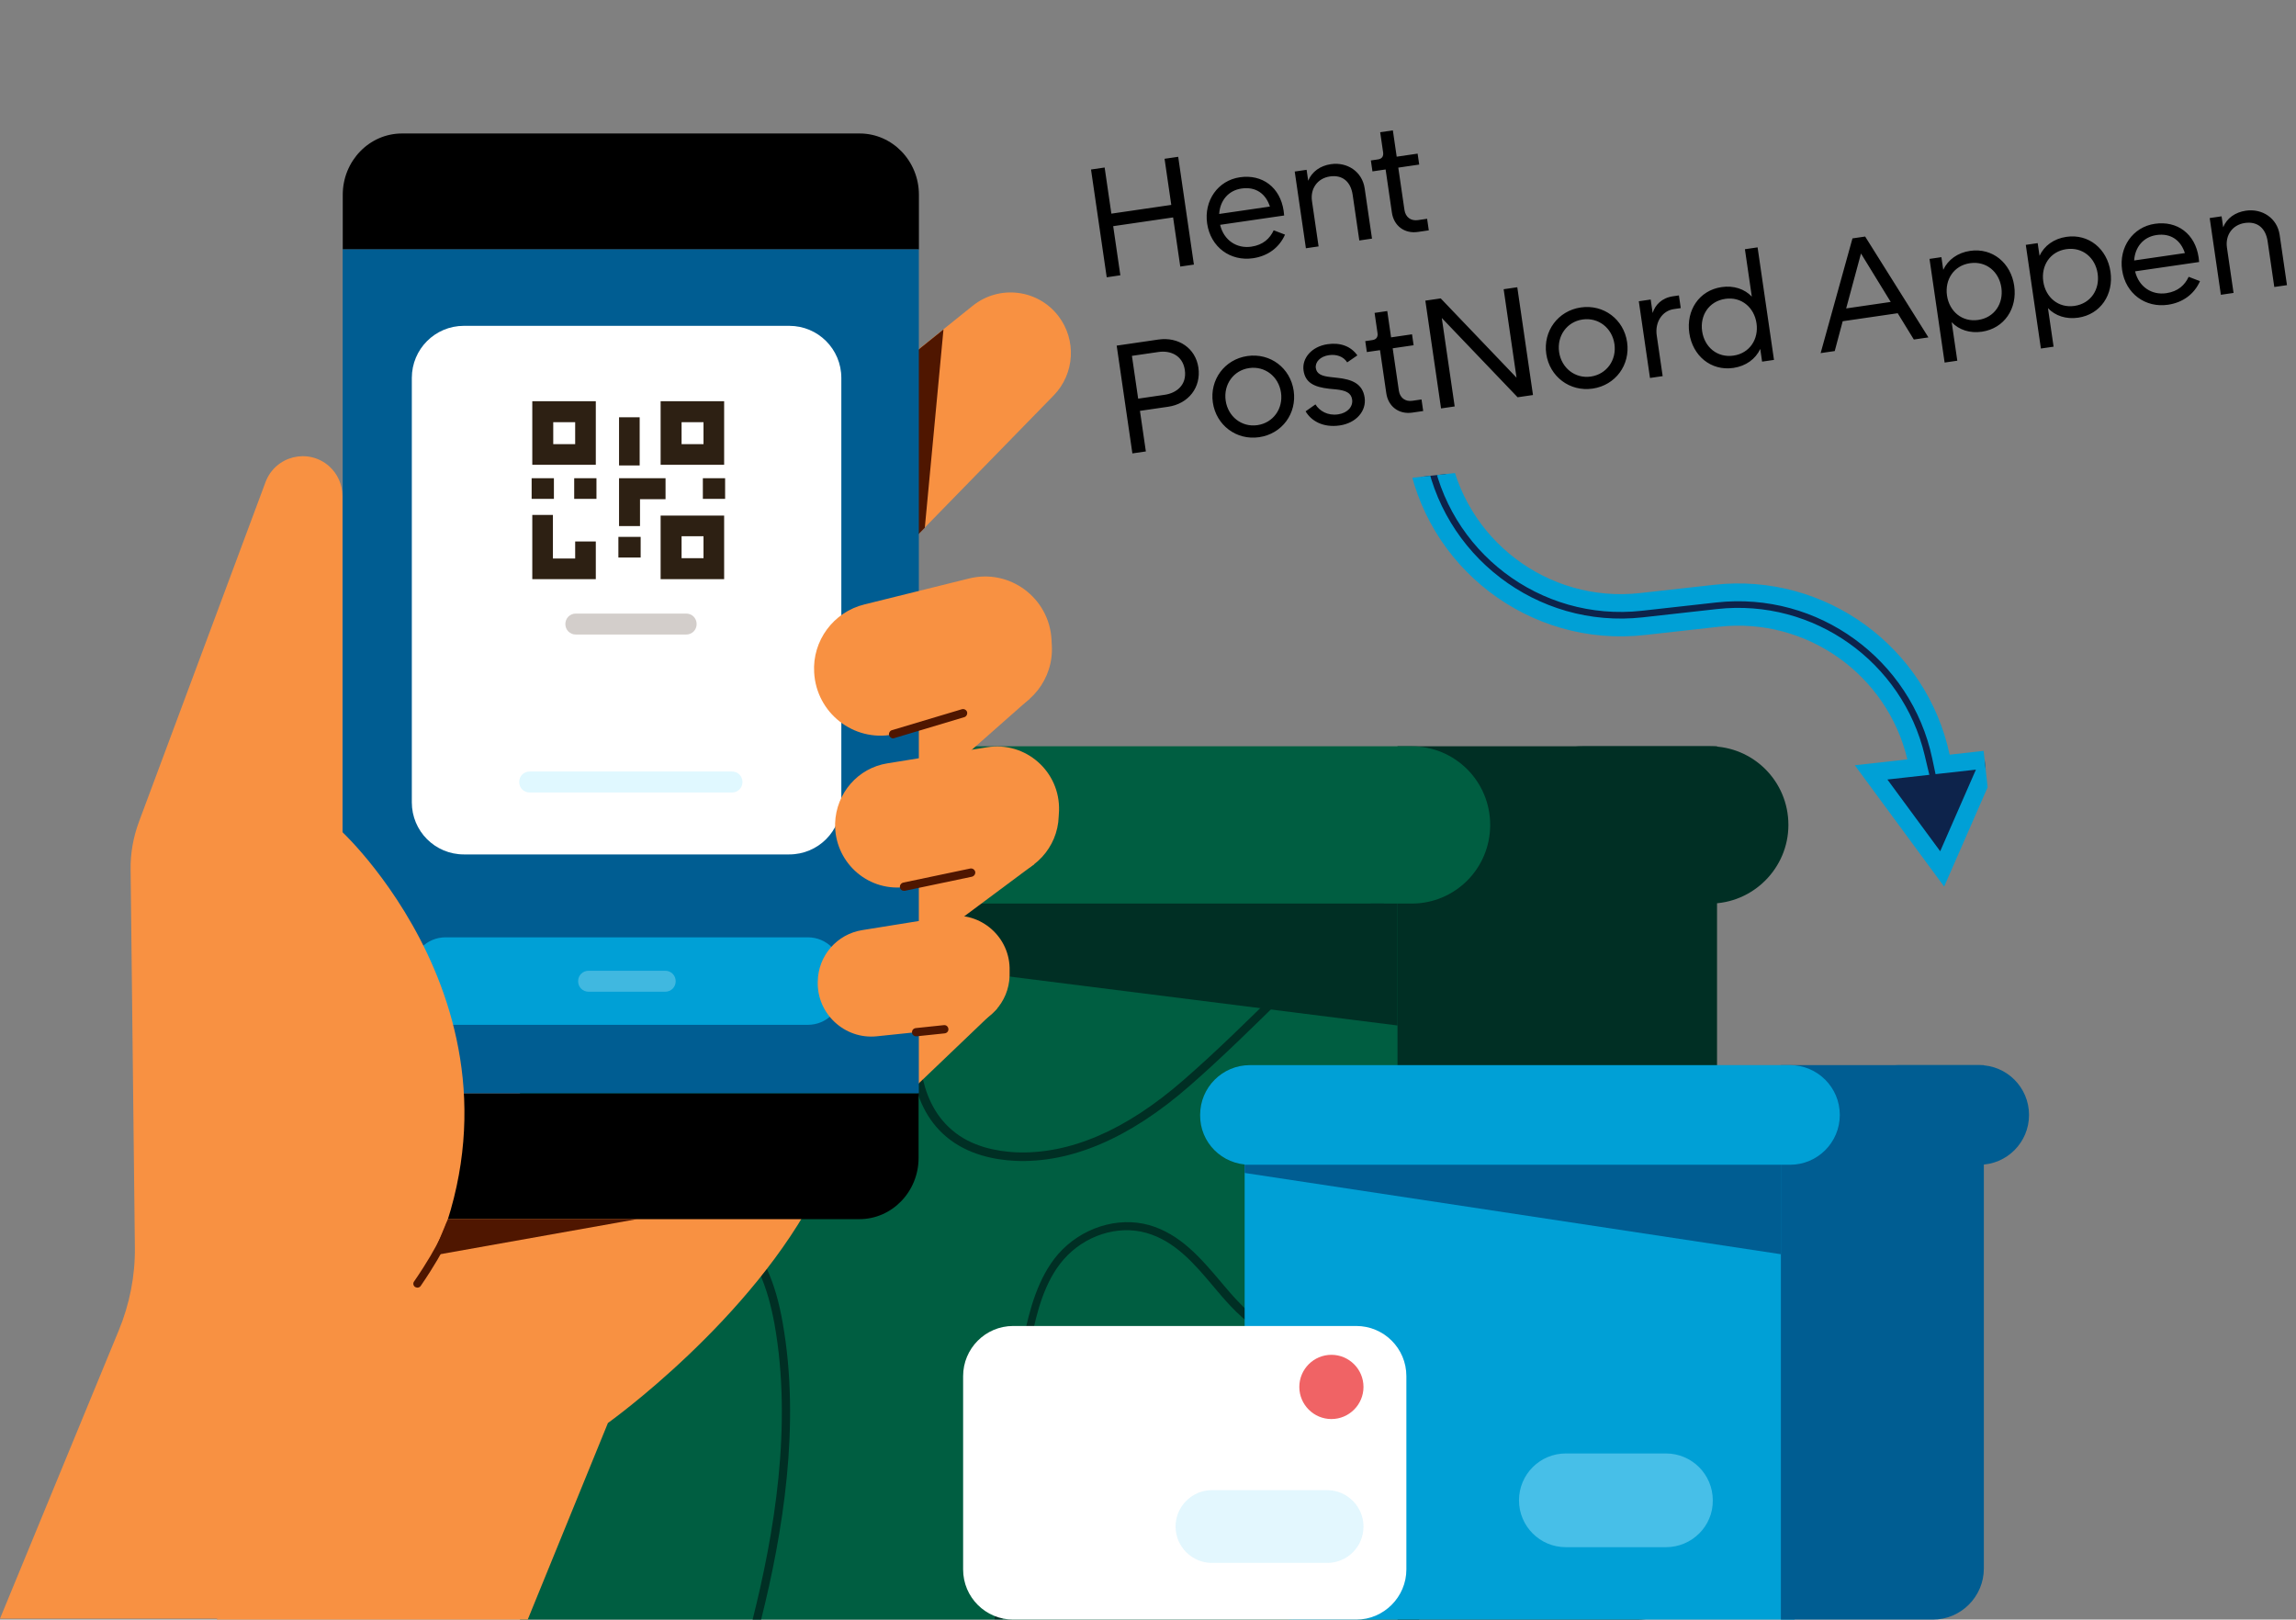
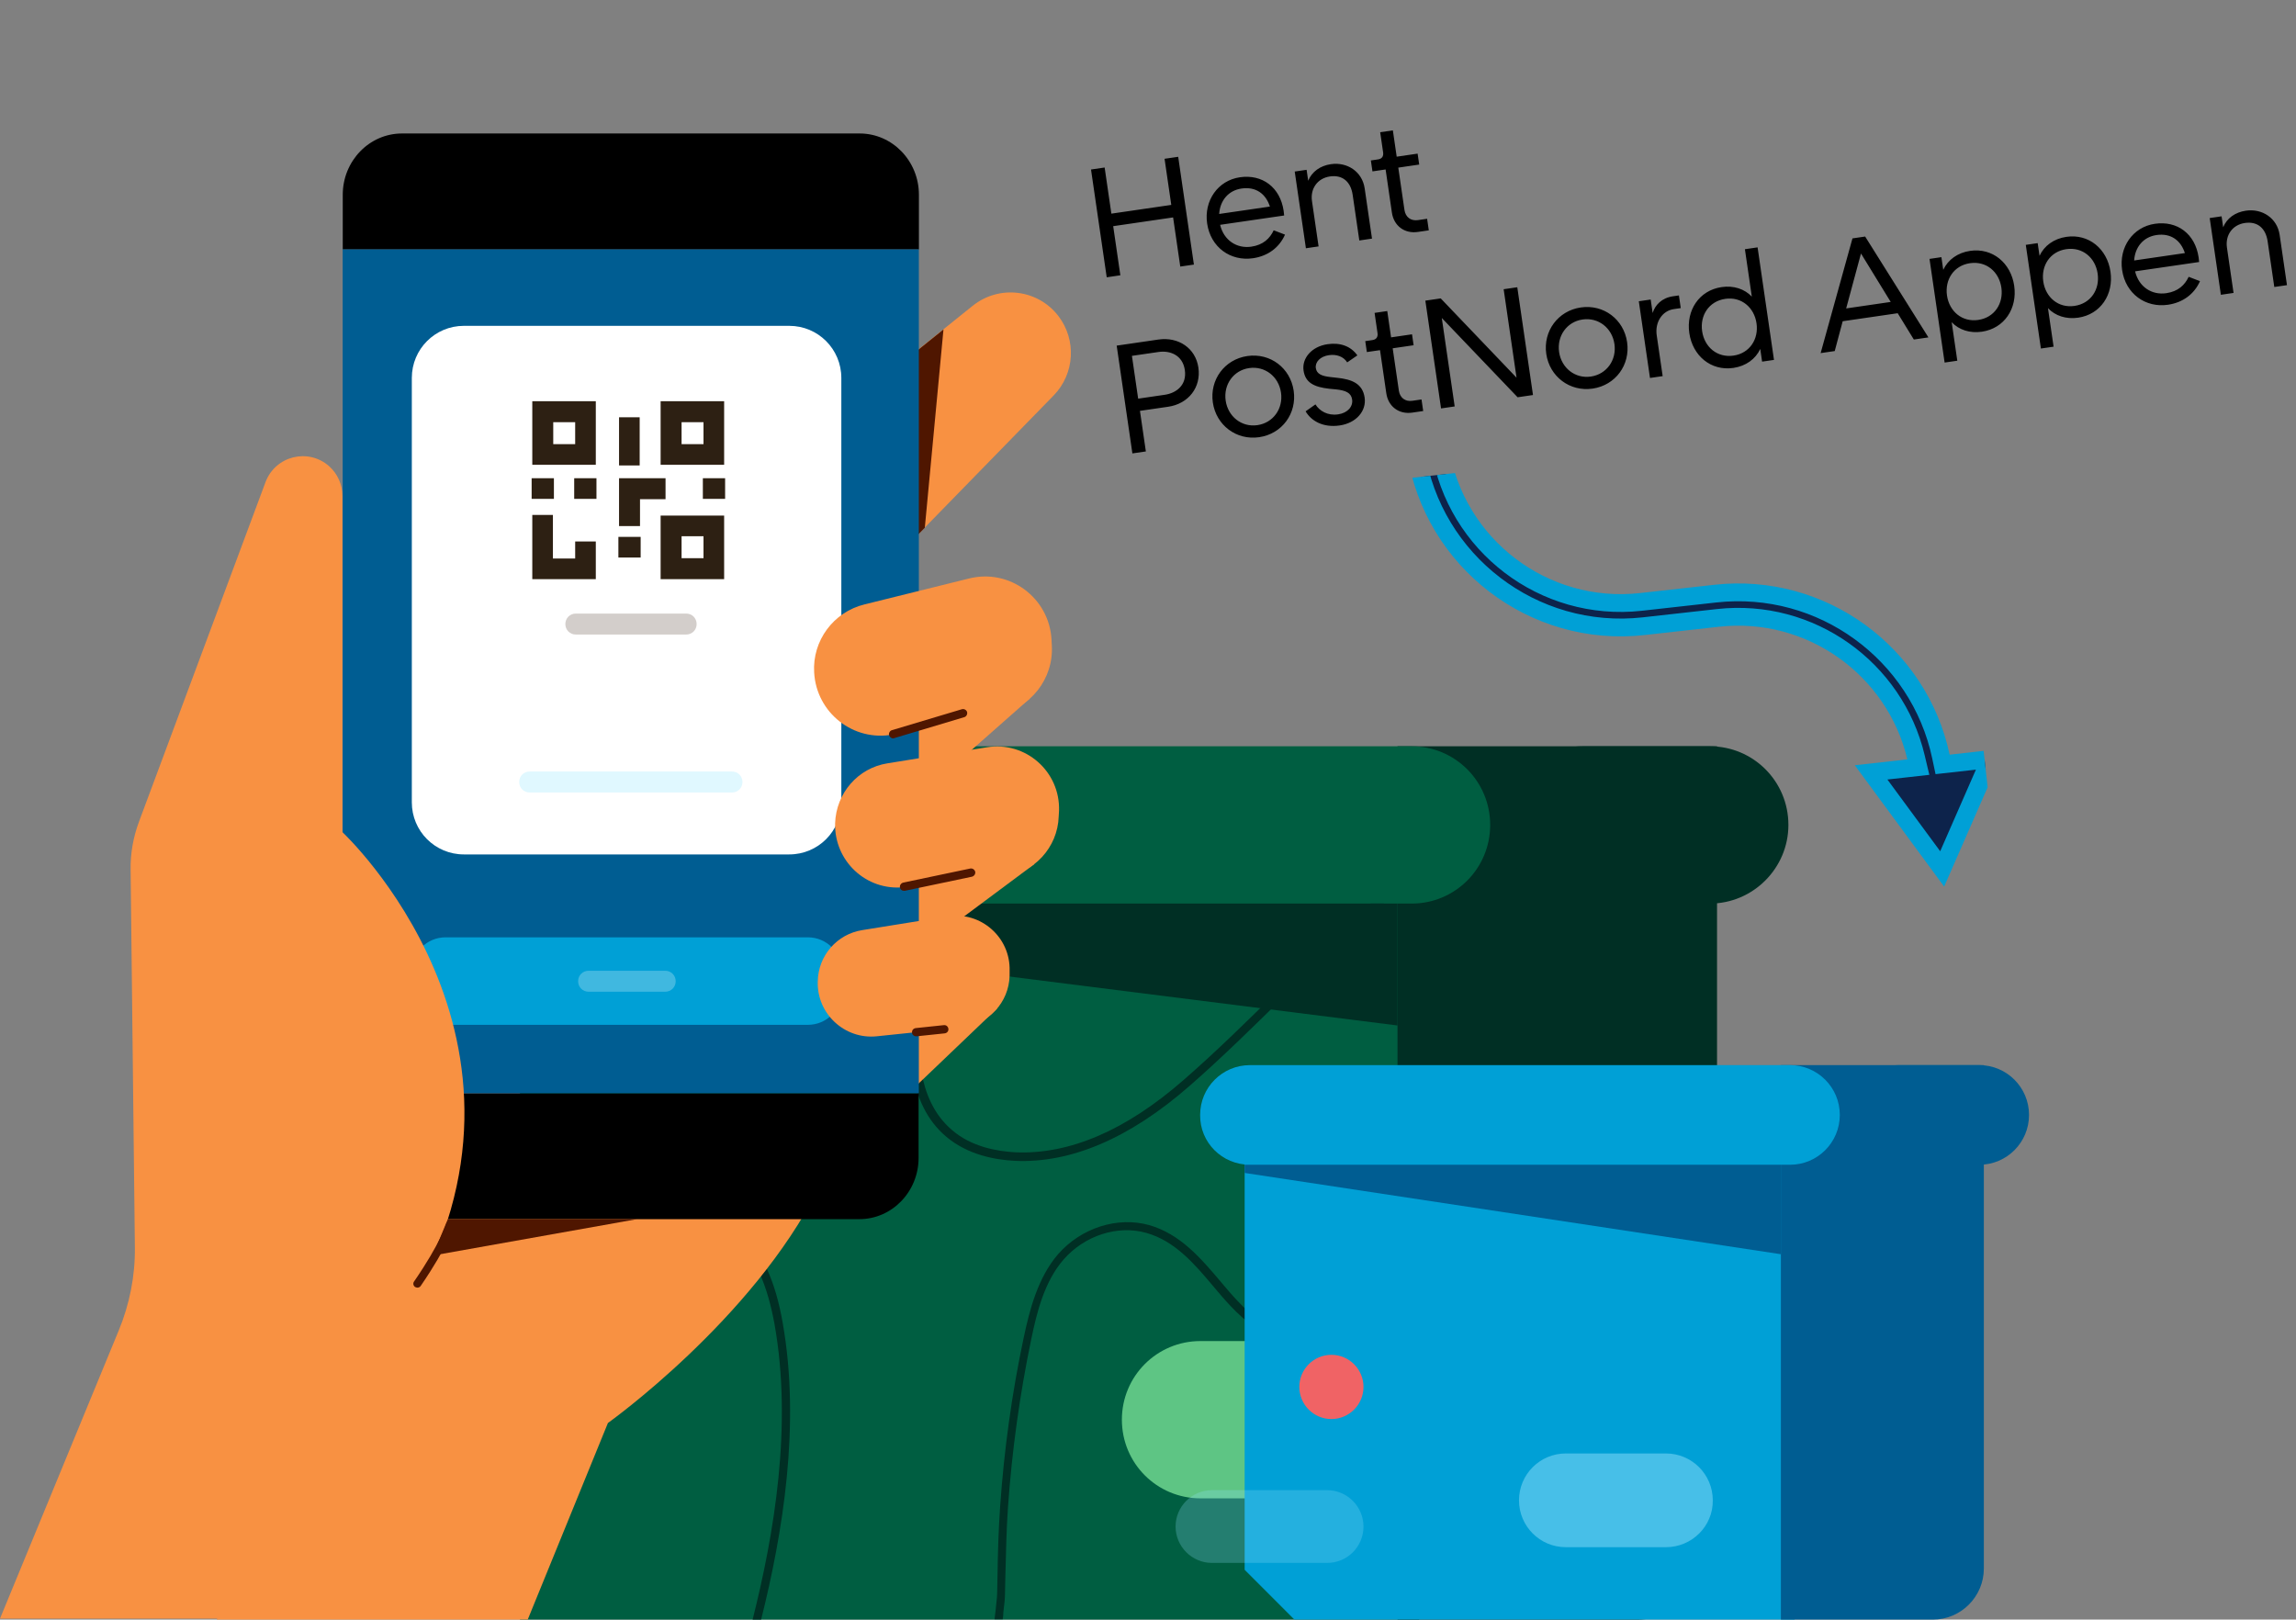
<svg xmlns="http://www.w3.org/2000/svg" width="258" height="182" viewBox="0 0 258 182" fill="none">
  <rect x="0" y="0" width="258" height="182" fill="#808080" stroke="none" />
  <path d="M58.429 181.999L159.48 181.999L159.48 86.991L58.429 86.991L58.429 181.999Z" fill="#005E41" />
  <path d="M183.93 182H157.039V83.862H192.942V172.978C192.942 177.949 188.896 182 183.93 182Z" fill="#002F24" />
  <path d="M192.133 101.538H177.86C172.967 101.538 169.031 97.598 169.031 92.7C169.031 87.802 172.967 83.862 177.86 83.862H192.133C197.025 83.862 200.962 87.802 200.962 92.7C200.962 97.561 196.989 101.538 192.133 101.538Z" fill="#002F24" />
  <path d="M159.504 151.841C157.481 152.099 155.311 152.136 152.883 151.989C146.555 151.583 142.399 149.816 138.978 146.097C138.352 145.434 137.764 144.734 137.175 144.034C134.931 141.383 132.614 138.658 129.119 137.664C125.551 136.669 121.467 137.995 118.892 140.941C116.612 143.593 115.692 147.201 115.03 150.331C113.706 156.555 112.823 162.962 112.381 169.333C112.197 171.948 112.124 174.599 112.087 177.177C112.087 177.766 112.05 178.392 112.05 178.981C112.05 179.497 111.94 180.233 111.866 181.043C111.829 181.338 111.793 181.632 111.756 181.964H112.676C112.712 181.706 112.749 181.411 112.749 181.154C112.859 180.307 112.933 179.57 112.933 179.018C112.933 178.429 112.97 177.803 112.97 177.213C113.043 174.673 113.08 172.021 113.264 169.407C113.706 163.073 114.588 156.702 115.876 150.516C116.538 147.312 117.384 143.998 119.518 141.53C121.872 138.842 125.587 137.627 128.825 138.548C132.062 139.468 134.269 142.083 136.403 144.624C136.991 145.323 137.616 146.06 138.242 146.723C141.81 150.552 146.261 152.467 152.772 152.872C155.2 153.02 157.407 152.983 159.431 152.725V151.841H159.504Z" fill="#002F24" />
  <path d="M85.527 182C87.955 172.315 89.978 160.126 87.955 148.674C87.146 143.997 85.674 140.793 83.394 138.547C81.554 136.742 79.016 135.49 75.595 134.643C70.114 133.281 64.265 133.502 58.416 135.159V136.116C64.191 134.422 69.967 134.201 75.374 135.527C78.612 136.337 81.039 137.516 82.732 139.21C84.865 141.309 86.226 144.365 87.036 148.821C89.059 160.2 86.999 172.352 84.571 182H85.527Z" fill="#002F24" />
  <path d="M58.453 114.169C74.234 110.266 81.702 98.887 85.859 92.553C86.852 91.08 87.588 89.902 88.213 89.239C90.751 86.551 102.486 90.786 107.231 92.811C105.355 99.992 103.406 107.43 102.486 114.758C102.155 117.41 101.861 123.965 106.312 127.721C108.74 129.783 111.83 130.335 114.037 130.446C120.327 130.74 126.949 127.905 133.644 122.05C137.359 118.809 140.927 115.274 144.385 111.886C147.328 108.977 150.418 105.957 153.545 103.122C155.384 101.465 157.408 100.065 159.504 98.924V97.93C157.003 99.219 154.759 100.765 152.92 102.422C149.793 105.258 146.703 108.277 143.76 111.187C140.302 114.574 136.734 118.11 133.055 121.313C126.544 127.021 120.18 129.746 114.11 129.488C112.087 129.378 109.181 128.899 106.974 126.984C102.854 123.486 103.148 117.299 103.442 114.832C104.362 107.578 106.275 100.176 108.151 93.032L108.372 92.259L108.004 92.111C107.967 92.111 103.81 90.27 99.286 88.908C93.069 87.066 89.133 86.919 87.588 88.576C86.925 89.276 86.116 90.491 85.123 92.001C81.077 98.187 73.756 109.272 58.49 113.175V114.169H58.453Z" fill="#002F24" />
  <path d="M63.014 101.538H158.621C163.514 101.538 167.45 97.598 167.45 92.7C167.45 87.802 163.514 83.862 158.621 83.862H63.014C58.122 83.862 54.185 87.802 54.185 92.7C54.185 97.561 58.122 101.538 63.014 101.538Z" fill="#005E41" />
  <path d="M62.131 103.269L157.039 115.237V101.538H62.131V103.269Z" fill="#002F24" />
  <path d="M153.729 168.375H134.894C130.002 168.375 126.065 164.435 126.065 159.537C126.065 154.639 130.002 150.699 134.894 150.699H153.729C158.621 150.699 162.557 154.639 162.557 159.537C162.557 164.435 158.584 168.375 153.729 168.375Z" fill="#5EC584" />
-   <path d="M145.452 182H201.661V121.681H139.86V176.402C139.86 179.495 142.362 182 145.452 182Z" fill="#00A0D6" />
+   <path d="M145.452 182H201.661V121.681H139.86V176.402Z" fill="#00A0D6" />
  <path d="M217.185 182H200.116V119.692H222.924V176.255C222.924 179.422 220.349 182 217.185 182Z" fill="#005D92" />
  <path d="M140.449 130.887H201.146C204.236 130.887 206.738 128.383 206.738 125.29C206.738 122.196 204.236 119.692 201.146 119.692H140.449C137.359 119.692 134.858 122.196 134.858 125.29C134.821 128.383 137.322 130.887 140.449 130.887Z" fill="#00A0D6" />
  <path d="M222.409 130.887H213.323C210.233 130.887 207.731 128.383 207.731 125.29C207.731 122.196 210.233 119.692 213.323 119.692H222.409C225.499 119.692 228.001 122.196 228.001 125.29C228.001 128.383 225.499 130.887 222.409 130.887Z" fill="#005D92" />
  <path d="M139.86 131.807L200.116 140.94V130.887H139.86V131.807Z" fill="#005D92" />
  <g opacity="0.5">
    <path d="M187.204 173.862H175.948C173.042 173.862 170.688 171.505 170.688 168.596C170.688 165.687 173.042 163.33 175.948 163.33H187.204C190.111 163.33 192.465 165.687 192.465 168.596C192.502 171.505 190.111 173.862 187.204 173.862Z" fill="#8EDDF9" />
  </g>
-   <path d="M152.405 182H113.853C110.763 182 108.225 179.496 108.225 176.366V154.639C108.225 151.546 110.726 149.005 113.853 149.005H152.405C155.495 149.005 158.033 151.509 158.033 154.639V176.366C158.033 179.459 155.495 182 152.405 182Z" fill="white" />
  <path d="M149.609 159.463C147.622 159.463 146.004 157.842 146.004 155.854C146.004 153.865 147.622 152.245 149.609 152.245C151.595 152.245 153.214 153.865 153.214 155.854C153.214 157.842 151.595 159.463 149.609 159.463Z" fill="#F06365" />
  <g opacity="0.5">
    <g opacity="0.5">
      <path d="M149.131 175.629H136.182C133.938 175.629 132.099 173.788 132.099 171.542C132.099 169.295 133.938 167.454 136.182 167.454H149.131C151.375 167.454 153.214 169.295 153.214 171.542C153.214 173.825 151.375 175.629 149.131 175.629Z" fill="#8EDDF9" />
    </g>
  </g>
  <path d="M115.692 78.523L105.392 87.618L97.704 87.655L99.874 77.418L115.692 78.523Z" fill="#F89142" />
  <path d="M59.299 182L68.312 159.906C68.312 159.906 84.534 148.343 91.965 133.539L44.291 133.686L24.352 182H59.299Z" fill="#F89142" />
  <path d="M112.088 113.285L102.302 122.638L101.824 111.959L112.088 113.285Z" fill="#F89142" />
  <path d="M116.207 97.119L105.87 104.816L98.733 104.227L101.566 94.873L116.207 97.119Z" fill="#F89142" />
  <path d="M89.316 50.425L109.291 34.37C112.271 31.976 116.612 32.492 118.929 35.511C120.989 38.2 120.768 41.992 118.414 44.423L89.316 74.251V50.425V50.425Z" fill="#F89142" />
  <path d="M102.266 40.041L106.018 37.022L103.921 59.3L102.266 60.994V40.041Z" fill="#4F1600" />
  <path d="M103.258 28.036V21.886C103.258 18.093 100.278 15 96.6 15H45.173C41.494 15 38.515 18.093 38.515 21.886V28.036H103.258Z" fill="black" />
  <path d="M38.515 122.859V130.114C38.515 133.907 41.494 137 45.173 137H96.563C100.242 137 103.221 133.907 103.221 130.114V122.859H38.515Z" fill="black" />
  <path d="M38.506 122.848L103.249 122.848L103.249 28.024L38.506 28.024L38.506 122.848Z" fill="#005D92" />
  <path d="M50.065 115.163H90.787C92.884 115.163 94.576 113.469 94.576 111.37V109.124C94.576 107.025 92.884 105.331 90.787 105.331H50.065C47.968 105.331 46.276 107.025 46.276 109.124V111.37C46.276 113.469 47.968 115.163 50.065 115.163Z" fill="#00A0D6" />
  <path d="M52.125 96.014H88.691C91.928 96.014 94.54 93.4 94.54 90.159V42.471C94.54 39.231 91.928 36.616 88.691 36.616H52.125C48.888 36.616 46.276 39.231 46.276 42.471V90.159C46.276 93.4 48.888 96.014 52.125 96.014Z" fill="white" />
  <path d="M74.234 45.086H81.371V52.23H74.234V45.086ZM79.053 47.443H76.589V49.91H79.053V47.443Z" fill="#2D2013" />
  <path d="M74.234 57.938H81.371V65.082H74.234V57.938ZM79.053 60.258H76.589V62.725H79.053V60.258Z" fill="#2D2013" />
  <path d="M59.813 65.082H66.95V60.847H64.632V62.762H62.131V57.864H59.813V65.082Z" fill="#2D2013" />
  <path d="M59.813 45.086H66.95V52.23H59.813V45.086ZM64.632 47.443H62.168V49.91H64.632V47.443Z" fill="#2D2013" />
  <path d="M81.481 53.739H78.98V56.059H81.481V53.739Z" fill="#2D2013" />
  <path d="M67.024 53.739H64.522V56.059H67.024V53.739Z" fill="#2D2013" />
  <path d="M71.99 60.331H69.488V62.651H71.99V60.331Z" fill="#2D2013" />
  <path d="M69.562 59.116H71.917V56.096H74.786V53.739H69.562V59.116Z" fill="#2D2013" />
  <path d="M71.88 46.891H69.562V52.304H71.88V46.891Z" fill="#2D2013" />
  <path d="M62.242 53.739H59.74V56.059H62.242V53.739Z" fill="#2D2013" />
  <path d="M59.519 89.055H82.253C82.915 89.055 83.43 88.54 83.43 87.877C83.43 87.214 82.915 86.698 82.253 86.698H59.519C58.857 86.698 58.342 87.214 58.342 87.877C58.342 88.54 58.857 89.055 59.519 89.055Z" fill="#E0F8FF" />
  <path d="M64.706 71.305H77.103C77.766 71.305 78.281 70.79 78.281 70.127C78.281 69.464 77.766 68.948 77.103 68.948H64.706C64.044 68.948 63.529 69.464 63.529 70.127C63.529 70.79 64.044 71.305 64.706 71.305Z" fill="#D3CECB" />
  <g opacity="0.5">
    <path opacity="0.5" d="M66.141 111.444H74.749C75.411 111.444 75.926 110.928 75.926 110.265C75.926 109.602 75.411 109.087 74.749 109.087H66.141C65.479 109.087 64.964 109.602 64.964 110.265C64.964 110.928 65.479 111.444 66.141 111.444Z" fill="white" />
  </g>
  <path d="M97.152 67.917L108.887 65.008C113.448 63.866 117.899 67.18 118.157 71.857L118.193 72.52C118.414 76.276 115.802 79.59 112.124 80.29L100.352 82.536C95.901 83.383 91.744 80.106 91.487 75.576C91.266 72.004 93.657 68.764 97.152 67.917Z" fill="#F89142" />
  <path d="M100.352 82.978C100.168 82.978 99.984 82.831 99.911 82.647C99.837 82.389 99.984 82.131 100.205 82.058L108.077 79.701C108.335 79.627 108.592 79.774 108.666 79.995C108.739 80.253 108.592 80.511 108.372 80.585L100.499 82.941C100.426 82.978 100.389 82.978 100.352 82.978Z" fill="#4F1600" />
  <path d="M99.727 85.777L110.91 83.973C115.251 83.273 119.15 86.698 119.003 91.117L118.966 91.743C118.856 95.241 116.17 98.15 112.713 98.519L101.566 99.697C97.336 100.139 93.731 96.751 93.841 92.516C93.952 89.128 96.416 86.293 99.727 85.777Z" fill="#F89142" />
  <path d="M96.894 104.52L106.496 102.974C110.211 102.385 113.558 105.331 113.448 109.087V109.639C113.375 112.659 111.057 115.126 108.077 115.457L98.513 116.452C94.908 116.82 91.781 113.911 91.891 110.302C91.928 107.393 94.062 104.962 96.894 104.52Z" fill="#F89142" />
  <path d="M0 181.89L13.353 149.484C14.567 146.538 15.193 143.371 15.156 140.167L14.678 97.782C14.641 95.904 14.972 94.063 15.634 92.295L29.834 54.182C30.937 51.236 34.616 50.315 36.97 52.377C37.926 53.224 38.478 54.439 38.478 55.728V93.51C38.478 93.51 63.529 116.82 45.909 146.869L33.549 181.89H0V181.89Z" fill="#F89142" />
  <path d="M101.566 100.101C101.345 100.101 101.162 99.954 101.125 99.733C101.088 99.475 101.235 99.254 101.493 99.181L109.034 97.597C109.291 97.561 109.512 97.708 109.586 97.966C109.622 98.223 109.475 98.444 109.218 98.518L101.677 100.101C101.64 100.101 101.603 100.101 101.566 100.101Z" fill="#4F1600" />
  <path d="M102.928 116.452C102.707 116.452 102.486 116.268 102.486 116.047C102.449 115.789 102.633 115.568 102.891 115.531L106.054 115.2C106.312 115.163 106.533 115.347 106.569 115.605C106.606 115.863 106.422 116.084 106.165 116.121L103.001 116.452C102.964 116.452 102.964 116.452 102.928 116.452Z" fill="#4F1600" />
  <path d="M46.902 144.696C46.829 144.696 46.718 144.659 46.645 144.623C46.424 144.475 46.387 144.181 46.535 143.997C49.551 139.614 50.14 137.515 50.14 137.515C50.213 137.258 50.471 137.11 50.691 137.184C50.949 137.258 51.096 137.515 51.023 137.736C50.986 137.81 50.397 139.946 47.27 144.512C47.197 144.623 47.05 144.696 46.902 144.696Z" fill="#4F1600" />
  <path d="M48.631 141.088L71.585 137H50.323L48.631 141.088Z" fill="#4F1600" />
  <path d="M131.616 23.026L130.861 17.843L132.393 17.62L134.158 29.732L132.626 29.955L131.821 24.433L125.089 25.415L125.893 30.936L124.361 31.16L122.596 19.048L124.128 18.824L124.884 24.008L131.616 23.026ZM144.243 23.697C144.266 23.857 144.293 24.162 144.3 24.216L137.104 25.264C137.524 27.022 138.988 27.955 140.609 27.719C141.945 27.524 142.694 26.796 143.124 25.879L144.396 26.366C143.753 27.824 142.473 28.775 140.798 29.019C138.287 29.385 136.037 27.803 135.645 25.113C135.274 22.566 136.833 20.283 139.327 19.92C141.838 19.554 143.856 21.043 144.243 23.697ZM139.511 21.185C138.015 21.403 137.092 22.556 136.999 24.043L142.699 23.212C142.234 21.77 141.114 20.951 139.511 21.185ZM149.55 18.448C151.385 18.181 153.073 19.281 153.348 21.169L154.171 26.815L152.746 27.023L151.998 21.893C151.788 20.45 150.885 19.618 149.442 19.828C148.053 20.031 147.221 21.189 147.426 22.596L148.168 27.69L146.743 27.898L145.487 19.277L146.823 19.082L147.002 20.311C147.417 19.287 148.357 18.622 149.55 18.448ZM159.297 17.264L159.476 18.493L157.125 18.836L157.818 23.592C157.935 24.393 158.529 24.852 159.331 24.735L160.364 24.585L160.553 25.885L159.324 26.064C157.828 26.282 156.624 25.385 156.406 23.888L155.7 19.044L154.222 19.259L154.042 18.03L154.844 17.913C155.271 17.851 155.487 17.583 155.42 17.12L155.09 14.858L156.515 14.65L156.946 17.607L159.297 17.264ZM130.165 38.156C132.427 37.826 134.345 39.129 134.662 41.302C134.986 43.529 133.546 45.376 131.266 45.708L128.095 46.17L128.76 50.73L127.246 50.951L125.481 38.839L130.165 38.156ZM127.895 44.799L130.888 44.362C132.188 44.173 133.384 43.271 133.138 41.579C132.894 39.905 131.487 39.364 130.187 39.553L127.194 39.989L127.895 44.799ZM141.492 49.129C138.927 49.503 136.657 47.778 136.286 45.231C135.915 42.684 137.598 40.383 140.163 40.009C142.746 39.633 144.999 41.36 145.37 43.907C145.741 46.454 144.075 48.753 141.492 49.129ZM141.295 47.775C143.076 47.516 144.207 45.914 143.945 44.115C143.683 42.316 142.142 41.103 140.361 41.363C138.597 41.62 137.466 43.222 137.729 45.021C137.991 46.82 139.532 48.032 141.295 47.775ZM150.544 47.81C148.656 48.085 147.32 47.279 146.711 46.222L147.816 45.443C148.269 46.177 149.186 46.734 150.362 46.563C151.466 46.402 152.05 45.662 151.938 44.896C151.827 44.13 151.207 43.875 150.135 43.758L149.379 43.687C147.604 43.491 146.674 42.971 146.479 41.636C146.279 40.264 147.378 38.94 149.176 38.678C150.601 38.47 151.791 38.897 152.525 39.936L151.384 40.721C150.96 40.055 150.175 39.787 149.32 39.912C148.358 40.052 147.759 40.685 147.858 41.362C147.954 42.021 148.517 42.266 149.533 42.373L150.236 42.452C151.934 42.623 153.117 43.124 153.343 44.673C153.561 46.17 152.414 47.537 150.544 47.81ZM158.668 37.567L158.847 38.796L156.495 39.139L157.189 43.895C157.305 44.696 157.9 45.155 158.701 45.038L159.734 44.888L159.924 46.188L158.695 46.367C157.199 46.585 155.995 45.688 155.777 44.191L155.071 39.347L153.592 39.562L153.413 38.333L154.215 38.216C154.642 38.154 154.858 37.886 154.79 37.423L154.461 35.161L155.885 34.953L156.316 37.91L158.668 37.567ZM170.412 42.44L168.964 32.501L170.496 32.278L172.261 44.39L170.533 44.642L162.013 35.734L163.462 45.673L161.93 45.896L160.165 33.784L161.893 33.532L170.412 42.44ZM178.96 43.669C176.395 44.042 174.124 42.318 173.753 39.771C173.382 37.224 175.066 34.923 177.631 34.549C180.213 34.173 182.466 35.9 182.837 38.447C183.208 40.994 181.543 43.292 178.96 43.669ZM178.763 42.315C180.544 42.055 181.675 40.453 181.412 38.654C181.15 36.855 179.609 35.643 177.828 35.903C176.065 36.16 174.934 37.761 175.196 39.56C175.458 41.359 176.999 42.572 178.763 42.315ZM187.981 33.295L188.658 33.197L188.866 34.621L188.082 34.736C186.764 34.928 185.953 36.228 186.163 37.671L186.833 42.267L185.408 42.474L184.152 33.853L185.487 33.659L185.708 35.173C185.978 34.278 186.734 33.477 187.981 33.295ZM196.85 33.331L196.074 28.005L197.499 27.797L199.342 40.444L198.006 40.638L197.798 39.213C197.272 40.345 196.187 41.14 194.78 41.345C192.251 41.713 190.197 39.975 189.826 37.428C189.454 34.881 190.927 32.629 193.456 32.261C194.81 32.063 196.033 32.467 196.85 33.331ZM194.797 39.96C196.613 39.695 197.637 38.109 197.378 36.328C197.118 34.547 195.684 33.319 193.867 33.583C192.033 33.851 191.009 35.437 191.268 37.218C191.528 38.999 192.962 40.227 194.797 39.96ZM216.695 37.915L215.056 38.153L213.243 35.198L207.062 36.099L206.168 39.449L204.583 39.68L208.161 26.789L209.586 26.581L216.695 37.915ZM209.118 28.487L207.453 34.659L212.458 33.93L209.118 28.487ZM221.38 28.191C223.909 27.823 225.963 29.561 226.334 32.108C226.706 34.655 225.233 36.907 222.704 37.275C221.35 37.473 220.127 37.069 219.31 36.206L219.941 40.534L218.516 40.742L216.818 29.093L218.154 28.898L218.362 30.323C218.888 29.191 219.973 28.396 221.38 28.191ZM222.293 35.953C224.127 35.685 225.151 34.099 224.892 32.318C224.632 30.537 223.198 29.309 221.363 29.576C219.547 29.841 218.523 31.427 218.782 33.208C219.042 34.989 220.476 36.218 222.293 35.953ZM232.199 26.614C234.728 26.246 236.783 27.984 237.154 30.531C237.525 33.078 236.052 35.33 233.523 35.699C232.169 35.896 230.946 35.492 230.129 34.629L230.76 38.957L229.335 39.165L227.637 27.516L228.973 27.321L229.181 28.746C229.707 27.614 230.792 26.82 232.199 26.614ZM233.112 34.376C234.947 34.109 235.971 32.522 235.711 30.741C235.451 28.96 234.017 27.732 232.183 27.999C230.366 28.264 229.342 29.85 229.602 31.632C229.861 33.413 231.295 34.641 233.112 34.376ZM247.058 28.924C247.081 29.084 247.108 29.39 247.115 29.443L239.919 30.492C240.339 32.249 241.803 33.182 243.424 32.946C244.76 32.751 245.509 32.024 245.939 31.106L247.211 31.594C246.568 33.052 245.288 34.002 243.613 34.246C241.102 34.612 238.852 33.03 238.46 30.34C238.089 27.793 239.648 25.511 242.142 25.147C244.653 24.781 246.671 26.27 247.058 28.924ZM242.326 26.412C240.83 26.63 239.907 27.783 239.814 29.27L245.514 28.439C245.049 26.997 243.929 26.178 242.326 26.412ZM252.365 23.676C254.2 23.408 255.888 24.508 256.163 26.396L256.986 32.043L255.561 32.25L254.813 27.12C254.603 25.678 253.7 24.845 252.257 25.056C250.868 25.258 250.036 26.416 250.241 27.823L250.983 32.917L249.558 33.125L248.302 24.504L249.638 24.309L249.817 25.538C250.232 24.514 251.172 23.849 252.365 23.676Z" fill="black" />
  <g clip-path="url(#clip0_5839_12285)">
    <path d="M214.44 86.328L210.253 86.795L214.247 92.22L218.241 97.644L220.941 91.474L223.643 85.302L219.188 85.799L218.287 85.899L218.099 85.012C215.649 73.441 204.733 65.371 192.739 66.709L184.393 67.639C173.473 68.857 163.567 61.238 161.836 50.503C161.835 50.502 161.834 50.501 161.833 50.5C161.825 50.494 161.815 50.491 161.804 50.493L159.138 50.79C159.132 50.791 159.129 50.792 159.128 50.792L159.128 50.792C159.127 50.794 159.123 50.796 159.12 50.801C159.112 50.81 159.107 50.825 159.11 50.846C161.028 63.062 172.287 71.751 184.698 70.367L193.043 69.436C203.459 68.275 212.943 75.154 215.302 85.103L215.563 86.202L214.44 86.328Z" fill="#0D234B" stroke="#00A0D6" stroke-width="2" />
  </g>
  <defs>
    <clipPath id="clip0_5839_12285">
      <rect width="63.119" height="63.119" fill="white" transform="matrix(-0.111 -0.994 -0.994 0.111 225.726 109.73)" />
    </clipPath>
  </defs>
</svg>